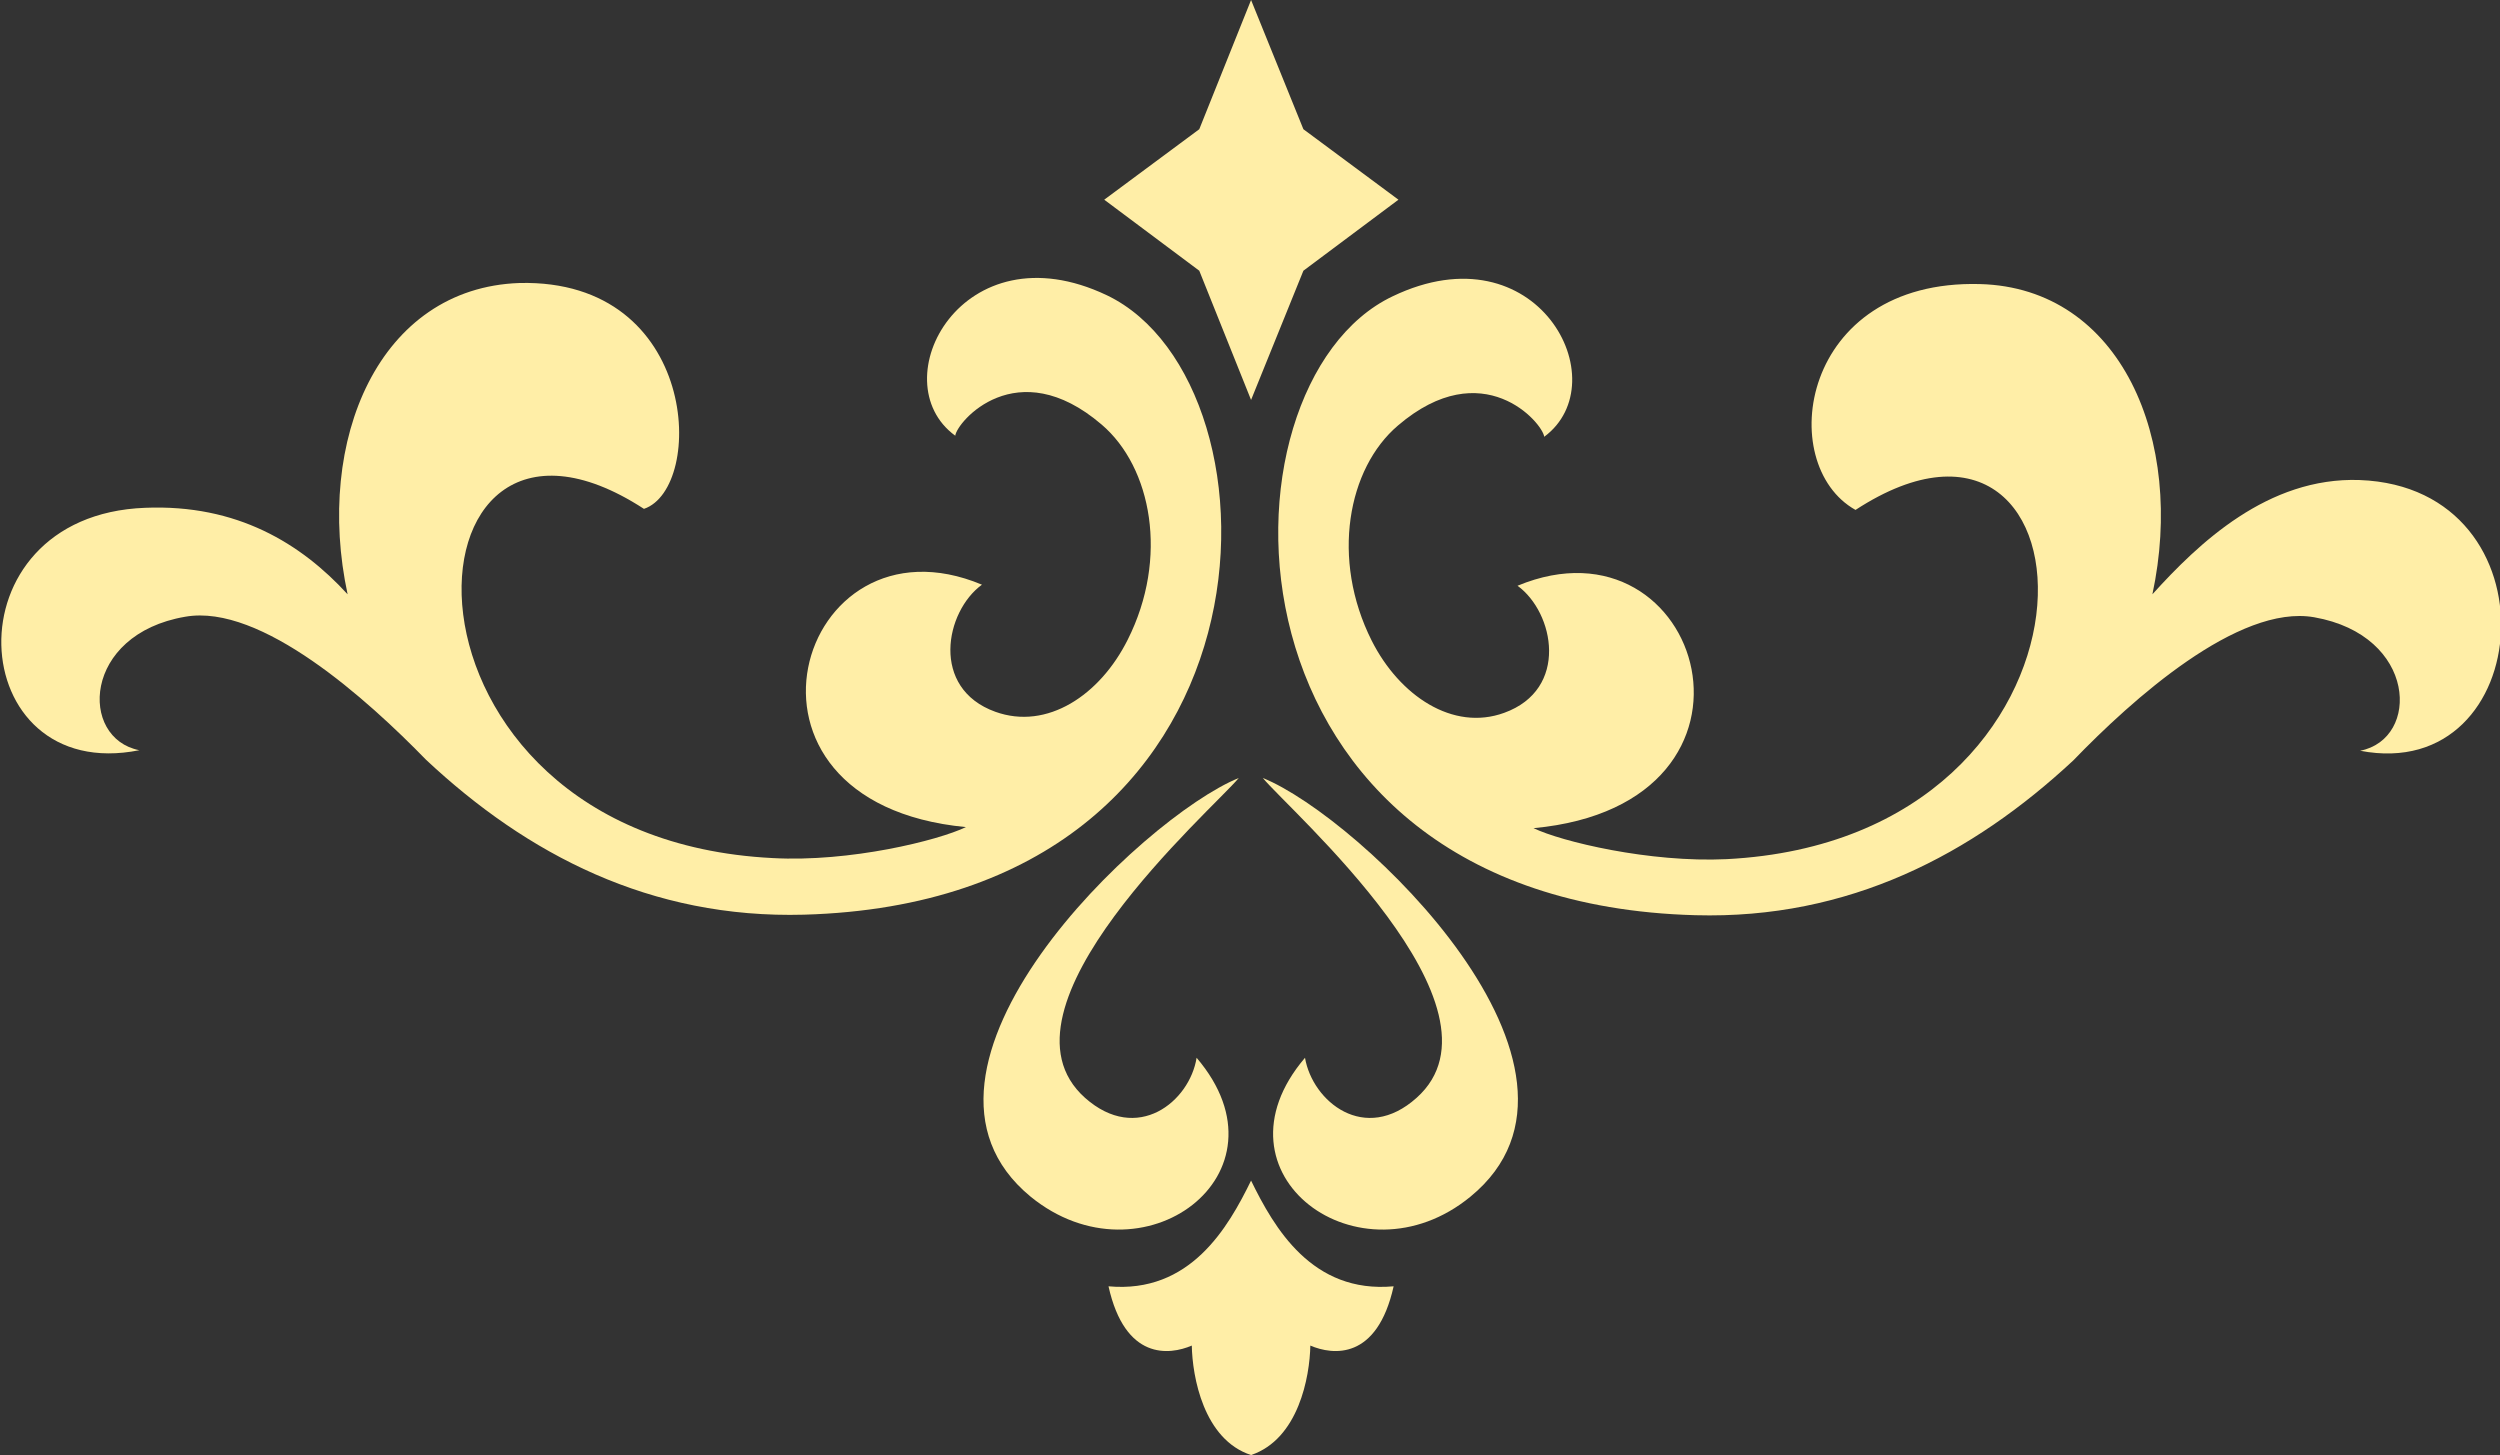
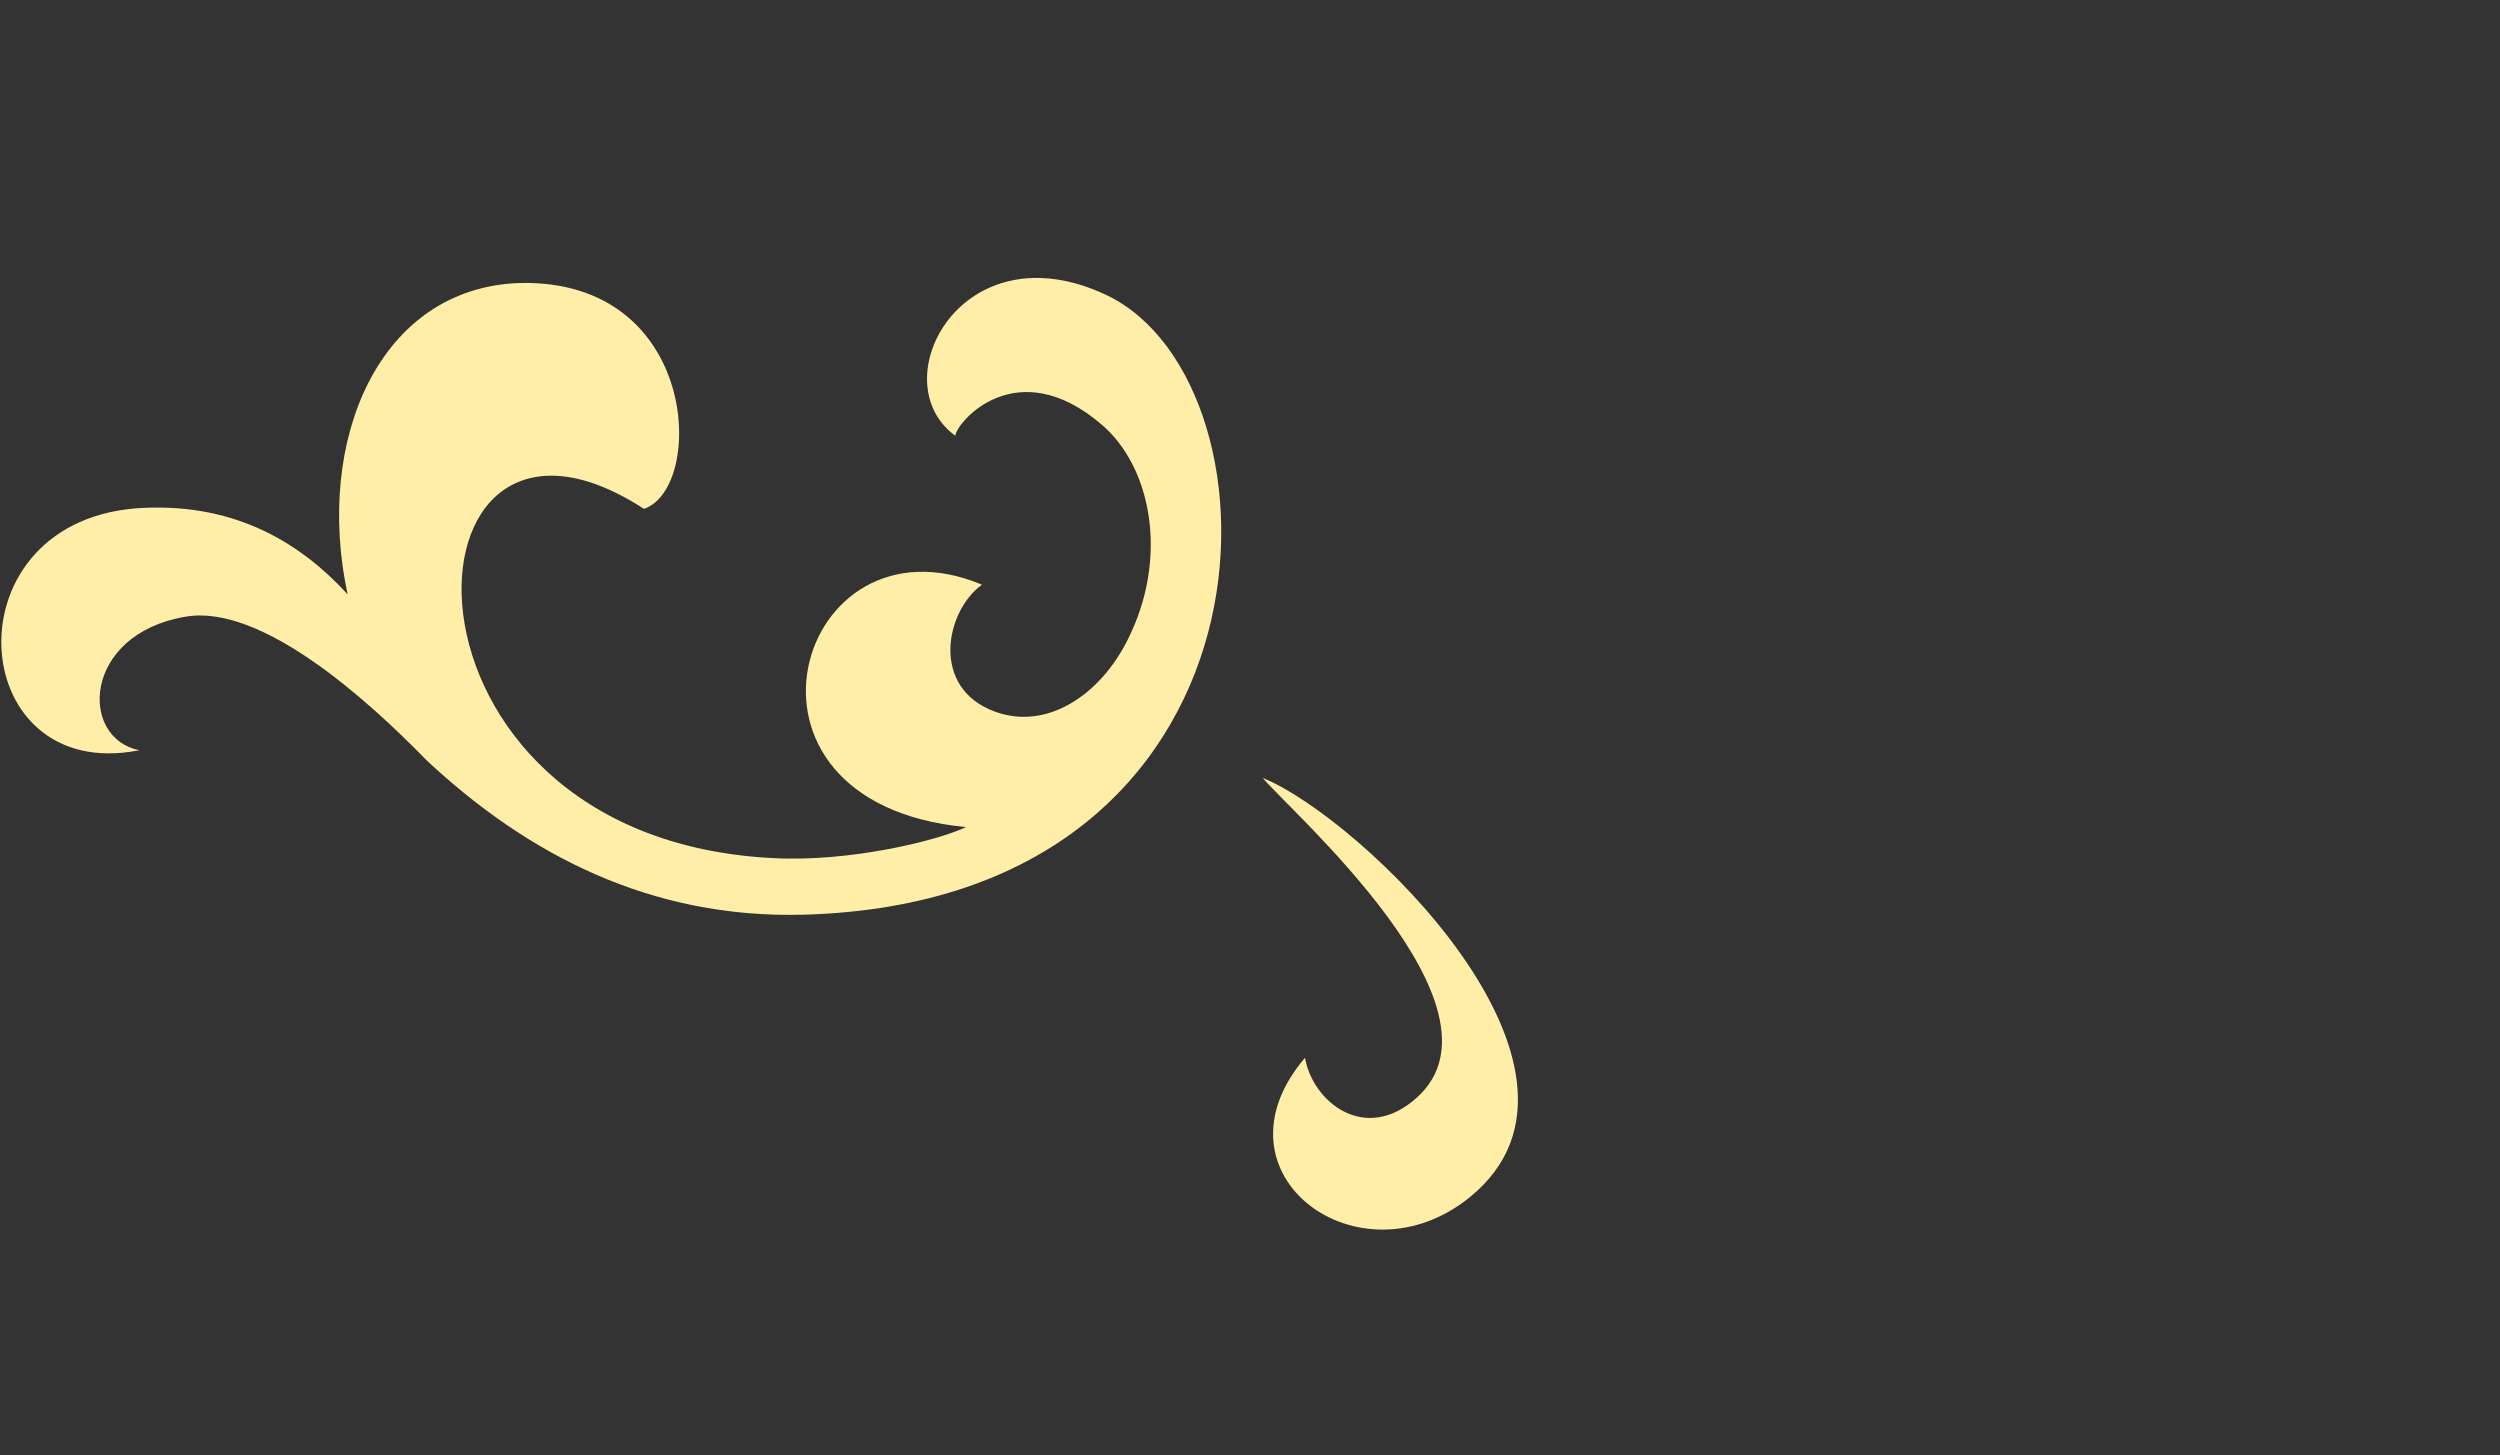
<svg xmlns="http://www.w3.org/2000/svg" version="1.1" id="Layer_1" x="0px" y="0px" viewBox="0 0 46.82 27.25" style="enable-background:new 0 0 46.82 27.25;" xml:space="preserve">
  <rect x="0" y="0" width="46.82" height="27.25" fill="#333333" stroke="none" />
  <style type="text/css">
	.st0{fill:#FFEEA7;}
</style>
  <g id="XMLID_00000078024638790886169640000006385840075986066331_">
    <g id="XMLID_00000023276188959367740030000011999155443669212826_">
      <path id="XMLID_00000008867901626581471960000006363132751184419000_" class="st0" d="M20.73,5.53c-2.71-1.29-4.24,1.61-2.84,2.63    c0.03-0.26,1.15-1.57,2.74-0.21c0.94,0.8,1.26,2.5,0.49,4.03c-0.52,1.04-1.51,1.7-2.48,1.35c-1.22-0.44-0.94-1.88-0.25-2.38    c-3.46-1.45-5.12,4.08-0.3,4.54c-0.52,0.25-2.17,0.66-3.62,0.58c-7.53-0.38-7.12-9.6-2.41-6.54c1.15-0.39,1.04-4.31-2.33-4.23    C7.1,5.39,5.89,8.24,6.51,11.13c-0.87-0.95-2.07-1.69-3.79-1.62c-3.74,0.14-3.41,5.2-0.11,4.54c-1.13-0.22-1.07-2.17,0.86-2.5    c1.42-0.25,3.42,1.56,4.51,2.68c1.89,1.77,4.2,2.98,7.08,2.9C24.2,16.87,24.2,7.19,20.73,5.53z" />
-       <path id="XMLID_00000111173183193294960380000011921790708933915326_" class="st0" d="M44.19,8.99c-1.72-0.06-3.02,1.19-3.88,2.14    c0.62-2.89-0.59-5.74-3.23-5.81c-3.37-0.09-3.85,3.38-2.33,4.23c4.71-3.07,5.12,6.15-2.41,6.54c-1.45,0.07-3.1-0.33-3.62-0.58    c4.82-0.45,3.17-5.98-0.3-4.54c0.69,0.5,0.97,1.94-0.25,2.38c-0.96,0.35-1.96-0.32-2.48-1.35c-0.77-1.53-0.45-3.23,0.49-4.03    c1.59-1.36,2.71-0.05,2.74,0.21c1.39-1.03-0.13-3.93-2.84-2.63c-3.47,1.65-3.47,11.34,5.67,11.59c2.88,0.08,5.19-1.14,7.08-2.9    c1.09-1.13,3.09-2.93,4.51-2.68c1.93,0.34,1.99,2.28,0.86,2.5C47.51,14.7,47.93,9.13,44.19,8.99z" />
    </g>
    <g id="XMLID_00000012433965483898992140000014420156682511852949_">
-       <path id="XMLID_00000068657493292135517230000013955561396175948728_" class="st0" d="M22.41,19.81    c-0.13,0.82-1.11,1.62-2.09,0.75c-1.88-1.68,2.39-5.4,2.88-5.99c-1.8,0.73-6.79,5.46-3.9,7.84    C21.38,24.11,24.27,21.99,22.41,19.81z" />
      <path id="XMLID_00000038413199271401548670000009335220259511881901_" class="st0" d="M23.65,14.57c0.49,0.6,4.76,4.31,2.88,5.99    c-0.97,0.87-1.95,0.07-2.09-0.75c-1.86,2.18,1.03,4.3,3.1,2.6C30.44,20.03,25.46,15.3,23.65,14.57z" />
    </g>
-     <path id="XMLID_00000055673554620494604760000017848586385329525414_" class="st0" d="M23.43,22.11c-0.43,0.88-1.14,2.12-2.67,1.98   c0.31,1.39,1.14,1.29,1.56,1.11c0.01,0.58,0.22,1.76,1.11,2.05c0.89-0.3,1.1-1.47,1.11-2.05c0.42,0.18,1.25,0.28,1.56-1.11   C24.57,24.23,23.86,22.99,23.43,22.11z" />
-     <polygon id="XMLID_00000054256916556176895540000017342774824061690038_" class="st0" points="20.68,3.74 22.46,2.42 23.43,0    24.41,2.42 26.19,3.74 24.41,5.07 23.43,7.49 22.46,5.07  " />
  </g>
</svg>